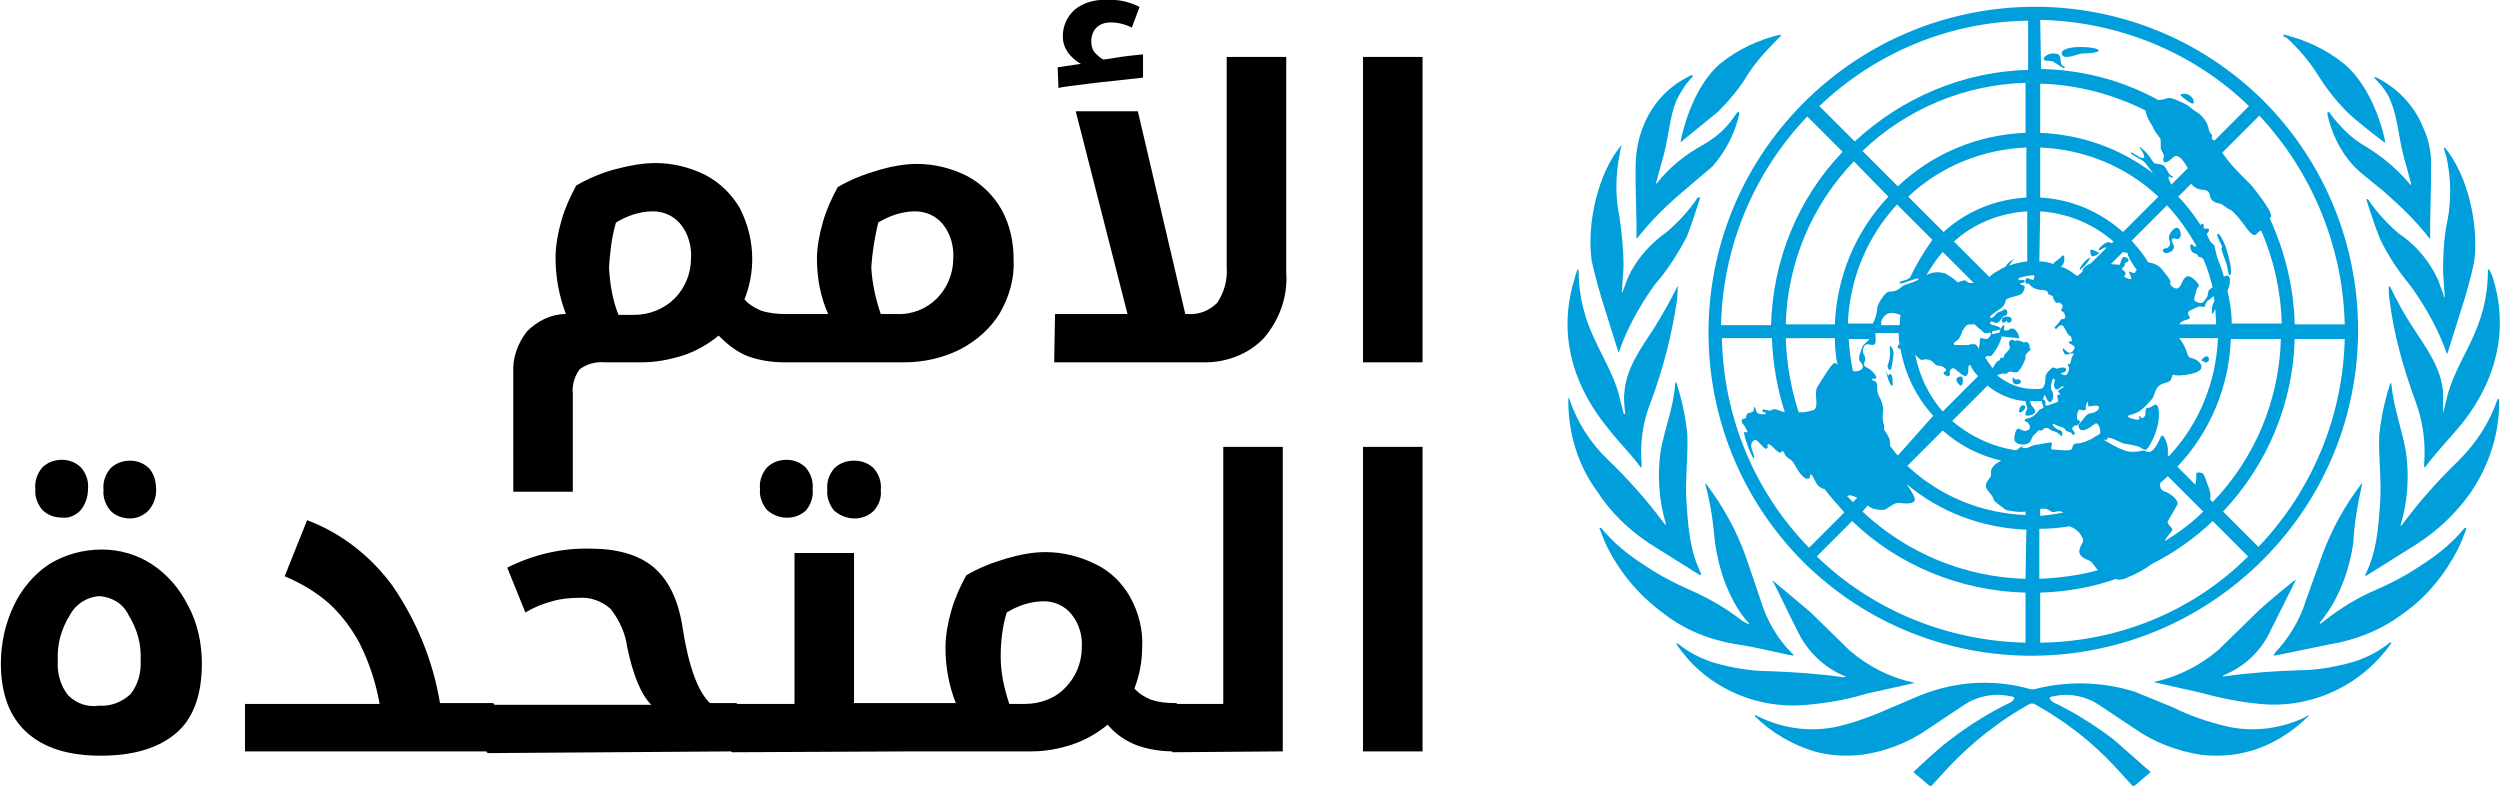
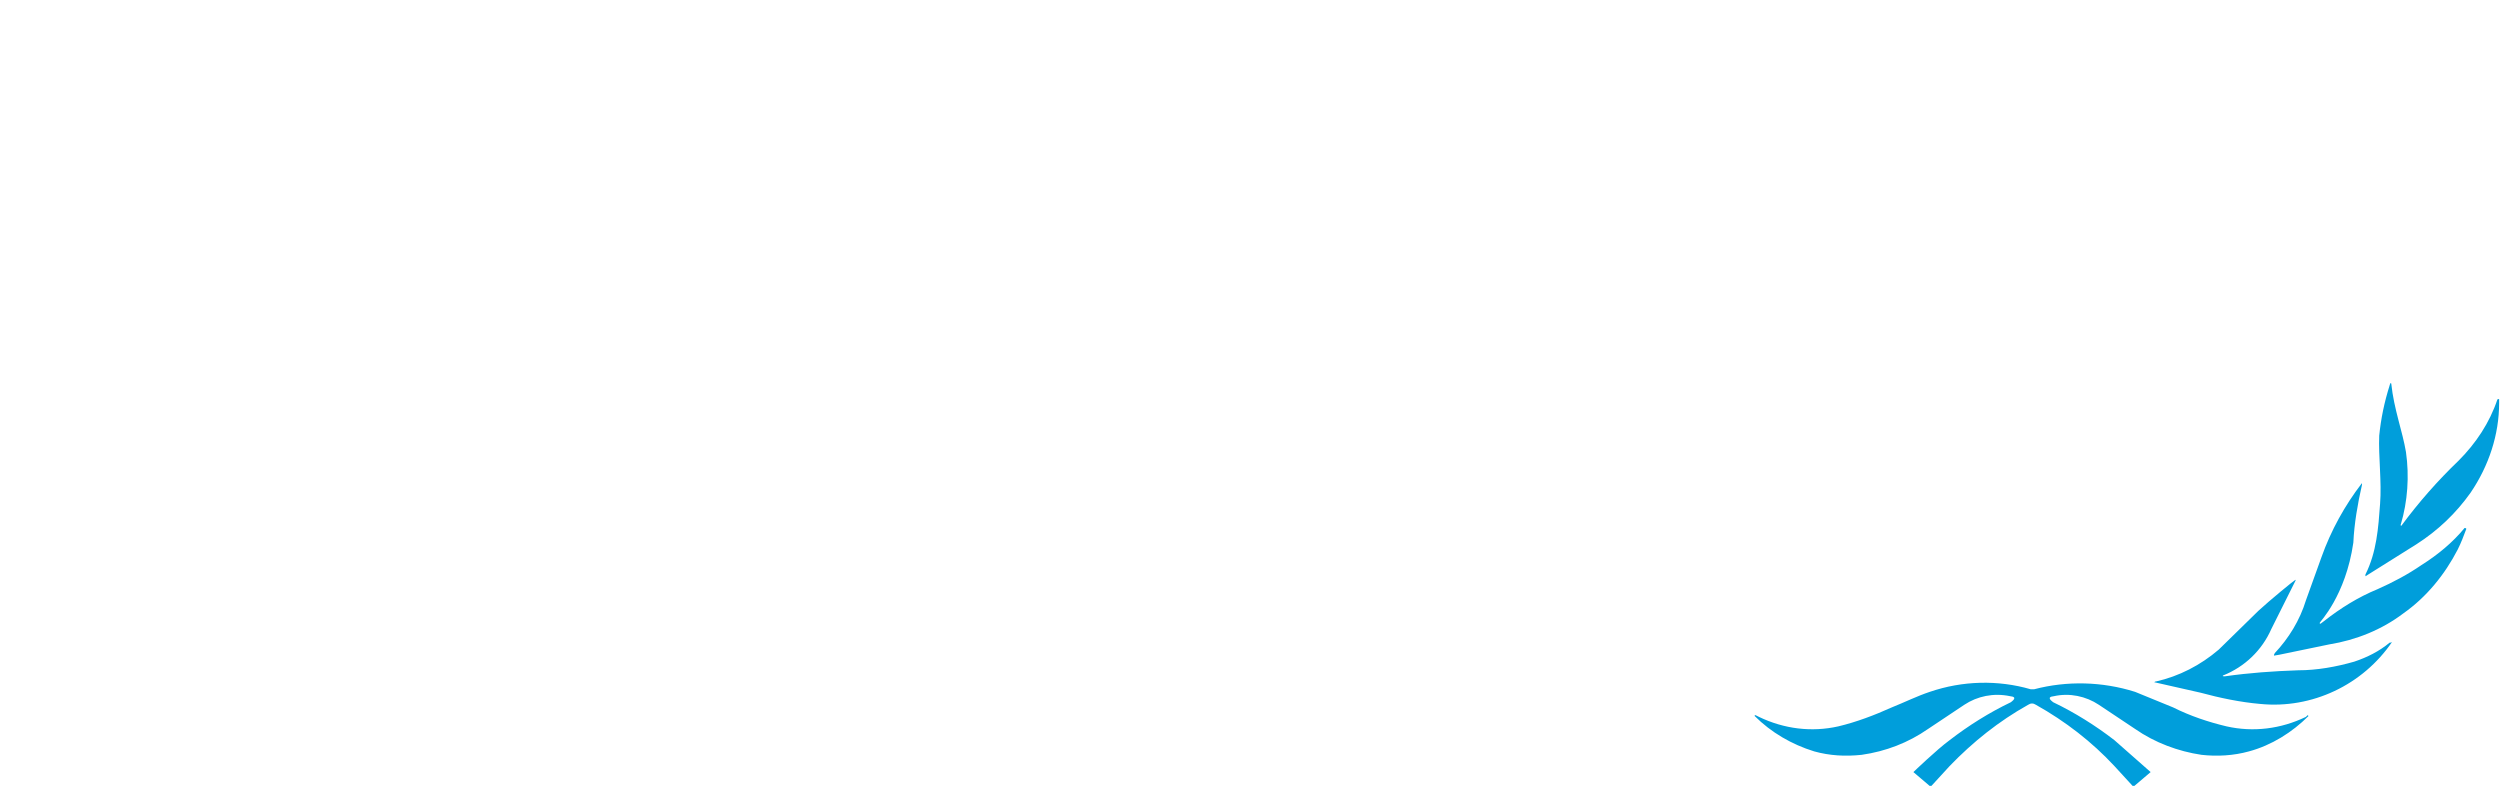
<svg xmlns="http://www.w3.org/2000/svg" version="1.1" id="Layer_1" x="0px" y="0px" viewBox="0 0 289.8 91.1" style="enable-background:new 0 0 289.8 91.1;" xml:space="preserve">
  <style type="text/css">
	.st0{fill:#009EDB;}
</style>
-   <path d="M158,87.1h6.9V51.8H158V87.1z M148.7,87.1V51.8h-6.9v29.8h-5.8c-0.1,0-0.2,0.1-0.2,0.2v5.2c0,0.1,0.1,0.2,0.2,0.2  c0,0,0,0,0,0L148.7,87.1z M116.7,71c1.3-0.8,2.8-1.3,4.3-1.3c1.2,0,2.4,0.5,3.2,1.5c0.9,1.1,1.3,2.5,1.2,3.9c0,1.7-0.7,3.4-1.9,4.6  c-1.2,1.3-3,1.9-4.7,1.9H117c-0.6-1.8-1-3.6-1-5.5C116,74.4,116.2,72.6,116.7,71 M105.5,81.5c-0.2,0-0.2,0.1-0.2,0.2v5.2  c0,0.2,0.1,0.2,0.2,0.2h14.1c1.6,0,3.2-0.3,4.7-0.8c1.5-0.5,2.9-1.3,4.1-2.3c0.9,1.1,2.1,1.9,3.4,2.4c1.4,0.5,2.8,0.7,4.3,0.7h0.2  c0.1,0,0.2-0.1,0.2-0.2c0,0,0,0,0,0v-5.2c0-0.1-0.1-0.2-0.2-0.2h-0.2c-0.9,0-1.8-0.1-2.7-0.4c-0.7-0.3-1.4-0.7-1.9-1.3  c0.6-1.5,0.9-3.2,0.9-4.8c0.1-2-0.4-4-1.4-5.8c-0.9-1.6-2.3-3-4-3.8c-1.8-0.9-3.8-1.4-5.8-1.4c-1.5,0-3,0.3-4.4,0.7  c-1.7,0.5-3.3,1.1-4.8,2c-0.7,1.3-1.3,2.6-1.7,4c-0.4,1.4-0.7,2.9-0.7,4.4c0,2.2,0.4,4.4,1.2,6.4L105.5,81.5z M101.3,59.2  c0.6-0.7,0.9-1.5,0.8-2.4c0.1-0.9-0.2-1.8-0.8-2.5c-0.6-0.6-1.4-0.9-2.3-0.9c-0.9,0-1.7,0.3-2.3,0.9c-0.6,0.7-0.9,1.6-0.8,2.5  c-0.1,0.9,0.3,1.8,0.8,2.4C98.1,60.4,100.1,60.4,101.3,59.2 M93.4,59.2c0.6-0.7,0.9-1.6,0.8-2.5c0.1-0.9-0.2-1.8-0.8-2.5  c-0.6-0.6-1.4-0.9-2.2-0.9c-0.9,0-1.7,0.3-2.3,0.9c-0.6,0.7-0.9,1.6-0.8,2.5c-0.1,0.9,0.3,1.8,0.8,2.4  C90.2,60.3,92.2,60.3,93.4,59.2 M106,87.1c0.1,0,0.2-0.1,0.2-0.2c0,0,0,0,0,0v-5.2c0-0.1-0.1-0.2-0.2-0.2h-7V64.1h-6.9v17.5h-7.2  c-0.2,0-0.2,0.1-0.2,0.2v5.2c0,0.1,0.1,0.2,0.2,0.2c0,0,0,0,0,0L106,87.1z M85.3,87.1c0.2,0,0.2-0.1,0.2-0.2v-5.2  c0-0.1-0.1-0.2-0.2-0.2h-3c-1.4-1.3-2.5-4.3-3.2-8.9c-0.5-3.2-1.7-5.5-3.4-6.9c-1.7-1.4-4.2-2.1-7.2-2.1c-3.4-0.1-6.7,0.7-9.7,2.2  l2.1,5.2c1-0.6,2-1,3.1-1.3c1-0.3,2.1-0.4,3.1-0.4c1.4-0.1,2.7,0.4,3.7,1.3c1,1.3,1.7,2.8,1.9,4.4c0.7,3.3,1.6,5.5,2.8,6.7H56.6  c-0.2,0-0.2,0.1-0.2,0.2v5.2c0,0.1,0.1,0.2,0.2,0.2c0,0,0,0,0,0L85.3,87.1z M28.4,87.1h28.7c0.1,0,0.2-0.1,0.2-0.2c0,0,0,0,0,0v-5.2  c0-0.1-0.1-0.2-0.2-0.2H51c-0.8-4.9-2.7-9.5-5.5-13.6c-2.5-3.4-5.9-6.1-9.9-7.6L33,66.8c1.9,0.8,3.6,1.8,5.2,3.2  c1.4,1.3,2.6,2.9,3.5,4.6c1.1,2.2,1.9,4.6,2.3,7H28.4L28.4,87.1z M17.2,59.2c0.6-0.7,0.9-1.5,0.9-2.4c0-0.9-0.2-1.8-0.8-2.5  c-0.6-0.6-1.4-0.9-2.2-0.9c-0.9,0-1.7,0.3-2.3,0.9c-0.6,0.7-0.9,1.6-0.8,2.5c-0.1,0.9,0.3,1.8,0.8,2.4c0.6,0.6,1.4,0.9,2.3,0.9  C15.8,60.1,16.6,59.8,17.2,59.2 M9.3,59.2c0.6-0.7,0.9-1.6,0.9-2.5c0.1-0.9-0.2-1.8-0.8-2.5c-0.6-0.6-1.4-0.9-2.2-0.9  c-0.9,0-1.7,0.3-2.3,0.9c-0.6,0.7-0.9,1.6-0.8,2.5c-0.1,0.9,0.3,1.8,0.8,2.4c0.6,0.6,1.4,0.9,2.3,0.9C7.9,60.1,8.7,59.8,9.3,59.2   M7.9,80.6c-0.9-1.1-1.3-2.6-1.2-4c-0.1-1.9,0.4-3.7,1.4-5.3c0.7-1.3,2-2.1,3.4-2.2c1.5,0.1,2.8,0.9,3.4,2.2c1,1.6,1.5,3.4,1.4,5.2  c0.1,1.4-0.3,2.9-1.2,4c-1,0.9-2.3,1.4-3.6,1.3C10.2,82,8.9,81.6,7.9,80.6 M20.4,85c2-1.7,3-4.4,3-8.1c0-2.3-0.5-4.7-1.6-6.7  c-1-2-2.4-3.6-4.2-4.8c-1.7-1.1-3.7-1.7-5.8-1.7c-2.2,0-4.3,0.6-6.1,1.7c-1.8,1.2-3.2,2.9-4.1,4.8c-1,2.1-1.5,4.4-1.5,6.7  c0,3.5,1,6.2,3,8s4.8,2.7,8.6,2.7S18.4,86.7,20.4,85 M158,42h6.9V6.6H158V42z M122.7,10.2c0.3-0.1,1.8-0.3,4.3-0.6l5.5-0.6V6.3  c-0.9,0.1-2.2,0.2-3.8,0.5l-0.8,0.1c-0.4-0.2-0.7-0.5-1-0.8c-0.3-0.4-0.4-0.8-0.4-1.3c0-0.6,0.2-1.2,0.6-1.6c0.4-0.4,1-0.6,1.6-0.6  c0.9,0,1.7,0.2,2.5,0.6l0.9-2.4c-1.2-0.6-2.5-0.9-3.8-0.8c-1.3-0.1-2.7,0.3-3.7,1.1c-0.9,0.8-1.4,1.9-1.4,3.1c0,0.7,0.2,1.3,0.6,1.9  c0.4,0.5,0.9,1,1.5,1.3l-2.7,0.4L122.7,10.2z M122.2,42h17.1c2.7,0.1,5.4-0.9,7.2-2.8c1.8-2.1,2.8-4.8,2.6-7.6V6.6h-6.9V31  c0.1,1.5-0.3,2.9-1.1,4.1c-0.9,0.9-2.1,1.4-3.4,1.3h-0.3l-5.5-23.5h-7.2l6,23.5h-8.4L122.2,42z M101.8,25.8c1.3-0.8,2.8-1.3,4.3-1.3  c1.2,0,2.4,0.5,3.2,1.5c0.9,1.1,1.3,2.6,1.2,4c0,1.7-0.7,3.4-1.9,4.6c-1.2,1.2-2.9,1.9-4.7,1.8h-1.8c-0.6-1.7-1-3.6-1.1-5.4  C101.1,29.3,101.4,27.5,101.8,25.8 M90.7,36.4c-0.2,0-0.2,0.1-0.2,0.2v5.2c0,0.2,0.1,0.2,0.2,0.2h14.1c2.3,0,4.5-0.5,6.5-1.5  c1.9-1,3.5-2.4,4.6-4.2c1.1-1.9,1.7-4,1.6-6.2c0-2-0.4-4-1.4-5.8c-0.9-1.6-2.3-3-4-3.9c-1.8-0.9-3.8-1.4-5.8-1.4  c-1.5,0-3,0.3-4.4,0.7c-1.7,0.5-3.3,1.1-4.8,2c-0.7,1.3-1.3,2.6-1.7,4c-0.4,1.4-0.7,2.9-0.7,4.3c0,2.2,0.4,4.4,1.3,6.4L90.7,36.4z   M71.4,25.8c1.3-0.8,2.8-1.3,4.3-1.3c1.2,0,2.4,0.5,3.2,1.5c0.9,1.1,1.3,2.6,1.2,4c0,1.7-0.7,3.4-1.9,4.6c-1.2,1.2-2.9,1.9-4.7,1.9  h-1.8c-0.7-1.7-1-3.6-1.1-5.5C70.7,29.3,70.9,27.5,71.4,25.8 M91.2,42c0.1,0,0.2-0.1,0.2-0.2c0,0,0,0,0,0v-5.2  c0-0.1-0.1-0.2-0.2-0.2h-0.2c-0.9,0-1.9-0.1-2.8-0.4c-0.7-0.3-1.4-0.7-1.9-1.3c0.6-1.5,0.9-3.1,0.9-4.7c0-2-0.5-4-1.4-5.8  c-0.9-1.6-2.3-3-4-3.9c-1.8-0.9-3.8-1.4-5.8-1.4c-1.5,0-3.1,0.3-4.6,0.7c-1.6,0.4-3.2,1.1-4.6,1.9c-0.7,1.3-1.3,2.6-1.7,4  c-0.4,1.4-0.7,2.9-0.7,4.4c0,2.2,0.4,4.4,1.2,6.5c-1.7,0-3.3,0.8-4.5,2c-1.1,1.4-1.7,3.1-1.6,4.8V57h6.9V45.6c-0.1-1,0.2-2,0.8-2.8  c0.8-0.6,1.9-0.9,2.9-0.8h4.3c1.6,0,3.2-0.3,4.8-0.8c1.5-0.5,2.9-1.3,4.1-2.3c1,1,2.1,1.9,3.4,2.4c1.4,0.5,2.8,0.7,4.3,0.7L91.2,42z  " />
  <g>
    <g>
      <g>
        <g>
          <path class="st0" d="M267.3,83.1c-2.9,1.4-6.1,1.8-9.2,1.1c-2.1-0.5-4.2-1.2-6.2-2.2l-4.4-1.8c-3.8-1.2-7.9-1.3-11.7-0.3h-0.4      c-3.8-1.1-7.9-1-11.7,0.3c-1.5,0.5-2.9,1.2-4.4,1.8c-2,0.9-4.1,1.7-6.2,2.2c-3.1,0.7-6.3,0.3-9.2-1.1l-0.4-0.2      c-0.1,0-0.1,0-0.1,0.1c1.9,1.9,4.3,3.3,6.9,4.1c1.8,0.5,3.6,0.6,5.5,0.4c2.8-0.4,5.4-1.4,7.7-3l4.2-2.8c1.5-1,3.4-1.4,5.3-1      c1,0.1,0.2,0.6,0.1,0.7c-2.5,1.2-4.9,2.7-7.1,4.4c-1.5,1.1-4.2,3.7-4.2,3.7l2,1.7l2.2-2.4c2.7-2.8,5.7-5.2,9.1-7.1      c0.3-0.2,0.6-0.2,0.9,0c3.4,1.9,6.5,4.3,9.1,7.1l2.2,2.4l2-1.7l-4.2-3.7c-2.2-1.7-4.6-3.2-7.1-4.4c-0.1-0.1-0.9-0.6,0.1-0.7      c1.8-0.4,3.7,0,5.2,1l4.2,2.8c2.3,1.6,5,2.6,7.7,3c1.8,0.2,3.7,0.1,5.5-0.4c2.6-0.7,5-2.2,6.9-4.1c0,0-0.1-0.1-0.1-0.1      L267.3,83.1 M277,74.5c-1.2,1-2.6,1.7-4.1,2.2c-2.1,0.6-4.3,1-6.5,1c-2.9,0.1-5.7,0.3-8.5,0.7c-0.2,0-0.3,0-0.2-0.1h0      c2.5-1,4.5-2.9,5.6-5.4l2.8-5.6c0,0,0-0.1,0-0.1c-0.2,0.1-3,2.4-4.3,3.6l-4.6,4.5c-2.1,1.8-4.6,3.1-7.3,3.7c0,0-0.1,0-0.1,0      c0,0,0,0.1-0.1,0.1h0.1l5.3,1.2c2.2,0.6,4.6,1.1,6.9,1.3c6,0.6,11.9-2.2,15.3-7.2C277.2,74.5,277.1,74.5,277,74.5 M285.7,61.2      c-1.4,1.7-3.1,3.1-5,4.3c-1.6,1.1-3.3,2-5.1,2.8c-2.2,0.9-4.3,2.2-6.2,3.7l-0.4,0.3c-0.1,0-0.1,0-0.1-0.1s3-3.1,3.9-9.3      c0.1-2.2,0.5-4.5,1-6.7c0-0.1,0-0.1,0-0.2c-2,2.6-3.6,5.5-4.7,8.6l-1.8,5c-0.7,2.3-2,4.4-3.6,6.1l-0.1,0.2c0,0,0,0.1,0,0.1      l0.6-0.1l5.8-1.2c3.1-0.5,6.1-1.7,8.6-3.6c2.7-1.9,4.8-4.5,6.3-7.4c0.4-0.8,0.7-1.6,1-2.4C285.8,61.2,285.8,61.2,285.7,61.2       M289.5,46.3c-0.9,2.7-2.5,5.1-4.5,7.1c-2.4,2.3-4.6,4.8-6.6,7.5c0,0.1-0.2,0-0.1-0.1c0.8-2.7,1-5.6,0.6-8.4      c-0.4-2.4-1.4-5-1.7-7.9c0-0.1-0.1-0.1-0.1-0.1c0,0.1-0.1,0.2-0.1,0.3c-0.6,1.9-1,3.8-1.2,5.8c-0.1,2.4,0.3,5.4,0.1,7.9      c-0.2,2.8-0.4,5.6-1.7,8.2c0,0.1,0,0.1,0,0.2l5.9-3.7c2.5-1.6,4.6-3.6,6.3-6c2.1-3.1,3.3-6.7,3.3-10.4c0-0.1,0-0.2,0-0.4      C289.7,46.2,289.5,46.3,289.5,46.3" />
-           <path class="st0" d="M283.2,47.9C283.2,47.9,283.2,47.9,283.2,47.9C283.2,48,283.1,47.9,283.2,47.9      C283.1,47.9,283.1,47.9,283.2,47.9c0-0.8,0-1.6,0-2.4c-0.2-2.8-1.9-5.1-3.4-7.4c-1-1.5-1.9-3.1-2.7-4.8c0,0-0.1-0.1-0.2-0.1      c0,0.2,0,1.1,0.1,1.6c0.5,4,1.6,7.9,3,11.7c0.9,2.4,1.2,4.9,1,7.4c0,0.2,0,0.2,0.1,0.3c0.9-1.3,2.6-3.1,3.7-4.4      s7.1-8.1,4.2-17.5c-0.1-0.4-0.3-0.8-0.5-1.1c0,0-0.1,0.1-0.1,0.1c0,6.7-3.2,9.6-4.6,14.2L283.2,47.9 M283.2,34l-0.6-1.6      l-0.4-0.8c-1-1.8-2.4-3.4-4.1-4.5c-1.4-1.2-2.6-2.5-3.6-4c0,0-0.1,0-0.1,0h-0.1c0.1,0.3,1,3.2,1.6,4.6c0.9,1.9,2.1,3.7,3.5,5.4      l0.3,0.4c1.6,2.3,3,4.8,3.9,7.4c0,0.1,0.1,0.1,0.1,0.1l1.6-5.1c0.6-1.8,1.1-3.7,1.5-5.5c0.6-4.4-0.8-10.2-3.4-13.3      c0,0-0.1,0.1-0.1,0.1c0,0.1,0.1,0.3,0.1,0.4l0.2,0.6c0.5,2.4,0.6,4.9,0.1,7.4c-0.4,1.9-0.5,3.9-0.5,5.9c0,0.3,0.2,2.8,0.2,2.9      s-0.1,0-0.1,0 M275.3,9.1c0.8,0.8,1.5,1.7,1.9,2.8c0.7,1.7,0.9,4.2,1.4,6.1l0.9,3.3c0,0.1-0.1,0.2-0.1,0.1      c-1.5-1.8-3.3-3.3-5.3-4.5c-1.4-0.8-2.5-1.9-3.5-3.1L270,13c-0.1,0-0.1,0-0.2,0v0.3c0.5,2.2,1.5,4.3,3.1,6      c1.2,1.2,2.7,2.2,4,3.4c1.7,1.5,3.3,3.1,4.7,4.9c0,0,0.1,0.1,0.1,0l0-1.6l0.1-4.8v-1.6c0.1-1.6-0.2-3.3-0.9-4.8      c-1-2.5-2.9-4.5-5.2-5.7c-0.1-0.1-0.3-0.1-0.5-0.2C275.2,9,275.2,9,275.3,9.1 M265.1,4.4c1.4,1.3,2.6,2.7,3.6,4.3      c1,1.6,2.1,3,3.4,4.3c0.9,0.9,3.6,3,4.3,3.5c0,0,0,0,0.1,0c-0.1-0.8-1.4-6.4-4.9-9.2c-2-1.6-4.4-2.7-6.9-3.3v0.2L265.1,4.4       M209.5,81.7c2.3-0.2,4.6-0.6,6.9-1.3l5.4-1.2h0.1c0,0,0-0.1-0.1-0.1c0,0-0.1,0-0.1,0c-2.7-0.6-5.2-1.9-7.3-3.7l-4.6-4.5      l-4.3-3.6c0,0,0,0.1,0,0.1c0.4,0.6,1.9,3.9,2.8,5.6c1.1,2.4,3.1,4.4,5.6,5.4c0.1,0.1,0,0.1-0.2,0.1h-0.1      c-2.8-0.4-5.7-0.6-8.5-0.7c-2.2,0-4.4-0.4-6.5-1c-1.5-0.5-2.9-1.2-4.1-2.2c-0.1,0-0.1,0-0.2,0C197.5,79.5,203.4,82.3,209.5,81.7       M207.3,75.9l0.6,0.1c0,0,0-0.1,0-0.1l-0.2-0.2c-1.7-1.7-2.9-3.8-3.6-6.1l-1.7-5c-1.1-3.1-2.7-6-4.7-8.6c0,0.1,0,0.1,0,0.2      c0.6,2.2,0.9,4.4,1.1,6.7c0.9,6.3,3.8,9.2,3.9,9.3s0,0.2-0.1,0.1L202,72c-1.9-1.5-4-2.7-6.3-3.7c-1.8-0.8-3.5-1.7-5.1-2.8      c-1.9-1.2-3.6-2.6-5-4.3c-0.1,0-0.1,0-0.2,0c0.3,0.8,0.6,1.6,1,2.4c1.5,2.9,3.6,5.4,6.3,7.4c2.5,2,5.5,3.2,8.7,3.7      C203.4,75,205.4,75.5,207.3,75.9 M191.2,63l5.9,3.7c0-0.1,0.1-0.1,0.1-0.2c-1.3-2.6-1.5-5.3-1.7-8.2c-0.2-2.4,0.2-5.5,0.1-7.9      c-0.2-2-0.6-3.9-1.2-5.8c0-0.1-0.1-0.2-0.1-0.3c-0.1,0-0.1,0.1-0.1,0.1c-0.2,2.9-1.3,5.5-1.7,7.9c-0.4,2.8-0.2,5.7,0.6,8.4      c0,0.1-0.1,0.2-0.1,0.1c-2-2.7-4.2-5.2-6.6-7.5c-2.1-2-3.6-4.4-4.5-7.1c0,0-0.1-0.1-0.1-0.1c0,0.1,0,0.2,0,0.4      c0,3.7,1.1,7.4,3.3,10.4C186.7,59.4,188.8,61.4,191.2,63 M190.2,54.2c0.1-0.1,0.1-0.1,0.1-0.3c-0.2-2.5,0.1-5,1.1-7.4      c1.4-3.8,2.4-7.7,3-11.7l0.1-1.6c0,0-0.1,0-0.1,0.1c-0.8,1.6-1.7,3.2-2.7,4.8c-1.5,2.3-3.2,4.6-3.4,7.4c-0.1,0.8,0,1.6,0.1,2.4      c0,0,0,0.1-0.1,0.1c0,0,0,0-0.1-0.1l-0.6-2.4c-1.4-4.6-4.6-7.5-4.6-14.2c0,0-0.1-0.1-0.1-0.1c-0.2,0.4-0.3,0.8-0.4,1.2      c-2.9,9.4,3,16.1,4.1,17.5S189.3,52.9,190.2,54.2 M186,35.7l1.6,5.1c0,0,0.1,0,0.1-0.1c0.9-2.6,2.3-5.1,3.9-7.4l0.3-0.4      c1.4-1.6,2.6-3.5,3.6-5.4c0.6-1.4,1.5-4.4,1.6-4.6H197c-0.1,0-0.1,0-0.2,0c-1,1.5-2.2,2.8-3.6,4c-1.7,1.2-3.1,2.7-4.1,4.5      l-0.4,0.8l-0.6,1.6c0,0-0.1,0.2-0.1,0s0.2-2.5,0.2-2.9c0-2-0.2-3.9-0.5-5.9c-0.5-2.4-0.4-4.9,0.1-7.4c0-0.2,0.1-0.4,0.1-0.6      L188,17c0,0,0-0.1-0.1-0.1c-2.6,3.1-4,8.9-3.4,13.3C184.9,32,185.4,33.8,186,35.7 M189.6,21.2l0.1,4.8v1.6h0.1      c1.4-1.8,3-3.4,4.7-4.9l4-3.4c1.5-1.7,2.6-3.8,3.1-6V13c-0.1,0-0.1,0-0.2,0l-0.5,0.7c-0.9,1.3-2.1,2.3-3.5,3.1      c-2,1.1-3.9,2.6-5.3,4.4c-0.1,0.1-0.2,0.1-0.1-0.1l0.9-3.3c0.5-1.9,0.7-4.4,1.4-6.1c0.5-1,1.1-2,1.9-2.8c0-0.1,0-0.1,0-0.2      c-0.2,0-0.3,0.1-0.5,0.2c-2.4,1.2-4.2,3.2-5.2,5.7c-0.6,1.5-0.9,3.1-0.9,4.8L189.6,21.2 M194.8,16.5      C194.8,16.6,194.8,16.6,194.8,16.5l4.3-3.5c1.3-1.3,2.5-2.7,3.4-4.2c1-1.6,2.3-3,3.6-4.3l0.3-0.3c0-0.1,0-0.1,0-0.2      c-2.5,0.6-4.9,1.7-6.9,3.3C196.1,10.1,194.9,15.8,194.8,16.5 M234.7,47.4c0.3-0.4-0.4-0.7-0.6,0S234.4,47.8,234.7,47.4       M242.3,29.9c-0.3-0.1-1.4,1.2-1.2,1.4C241.6,30.9,242,30.5,242.3,29.9 M242.5,29.7c0.2,0.1,0.9-0.3,0.8-0.4s-1-0.5-1-0.3      C242.3,29.4,242.4,29.6,242.5,29.7 M255.8,42c0.4-0.1,0.3-0.7,0-0.7s-0.7,0.5-0.6,0.5S255.7,42.1,255.8,42 M251,28.8      c-0.3,0-0.4,0.3-0.1,0.5c0.2,0.1,0.5,0,0.7-0.1c0.2-0.1,0.4-0.3,0.4-0.6s-0.4-0.7-0.2-0.9s0.5,0.1,0.7,0s0.3-0.3,0.3-0.5      s-0.1-0.8-0.5-0.8s-0.8,0.8-0.8,0.8c-0.1,0.2-0.1,0.5,0,0.7C251.6,28.2,251.6,28.7,251,28.8" />
-           <path class="st0" d="M257.5,28.8c0,0.2,0.5,1.5,0.6,1.8s0.2,1.4,0.4,1.3s0.1-0.7,0.1-0.9c-0.1-0.7-0.3-1.4-0.5-2.1      c-0.1-0.4-0.7-1.8-1-1.8s0.3,1,0.4,1.3C257.6,28.5,257.6,28.7,257.5,28.8 M254.1,12c0.3,0.1,0.3-0.5-0.2-0.9s-1.3-0.2-1.1,0      C253.2,11.4,253.6,11.8,254.1,12 M239.2,7.7c-0.6-0.4-0.1-1-0.6-1.4c-0.6-0.2-1.2-0.1-1.6,0.3c-0.4,0.6,0.6,0.4,0.9,0.5      s1.3,0.9,1.4,0.8S239.3,7.7,239.2,7.7 M243.1,5.7c-0.9-0.4-4.2-0.4-4.1,0.5s1.9,0,2.4,0S243.9,6.1,243.1,5.7 M234.1,44      c-0.1-0.1-0.5,0.1-0.6-0.1s-0.3-0.1-0.2,0s-0.1,0.3,0.1,0.5c0.2,0.2,0.6,0.2,0.8,0C234.3,44.3,234.3,44.1,234.1,44 M232.2,37.4      c0.3,0,0.3-0.2,0.4-0.2s0,0.2,0.3,0.2s0.6-0.7-0.3-0.7C231.9,36.7,232,37.4,232.2,37.4 M233.4,38.1c-0.5-0.1-0.4,0.2-0.8,0.2      c-0.6,0.1-0.1-0.4-0.3-0.6c-0.1-0.1-0.4,0.4-0.5,0.7c0,0.1,0,0.6,0.2,0.6l1.9,0.2C234.3,39.4,233.9,38.3,233.4,38.1 M227.3,44.7      c0.2,0,0.3-0.6,0.2-0.9s-0.6-0.1-0.7,0.1S227.1,44.7,227.3,44.7 M219.4,44.6c0-0.3,0-1-0.2-1.2s-0.1,0.1-0.3,0.1      s-0.1-0.4-0.2-0.4s0.1,0.6,0.2,0.9S219.3,45,219.4,44.6 M219.2,42.8c0.2-0.6,0.2-1.2,0.3-1.8c0-0.5-0.3-0.9-0.4-0.9s0,0.3,0,0.8      c0,0.5-0.1,1-0.3,1.5C218.8,42.6,219,43.1,219.2,42.8" />
-           <path class="st0" d="M209,65.1c14.8,14.7,38.7,14.5,53.4-0.3c14.6-14.7,14.6-38.4,0-53.1C247.6-3,223.7-2.8,209,12      C194.4,26.7,194.4,50.4,209,65.1 M199.6,39.2h5.8c0.1,2.9,0.6,5.8,1.5,8.6c-0.3-0.1-0.6-0.2-0.9-0.3c-0.4-0.2-0.7,0.1-0.8,0.1      c-0.4,0-0.9-0.3-0.9,0s0.4,0.1,0.4,0.3s-1,0.2-1.1-0.2s-0.3-0.8-0.3-0.3s-0.5,0.4-0.7,0.5c-0.1,0.1-0.2,0.3-0.2,0.5      c0,0.2-0.5,0-0.5,0.4s0.3,0.4,0.4,0.7s0.4,0.5,0.2,0.6s-0.1-0.1-0.3,0s0.9,3.1,1.1,3s-0.3-1-0.3-1.4s0.1-0.5,0.4-0.7      s1.1,1.2,1.4,1s-0.1-0.4,0.2-0.5s1.2,1.3,1.5,0.9c0.2-0.3,0.4,0.2,0.4,0.3c0.3,0.5,0.8,0.5,1.1,1.1s1,1.7,1.5,1.7      s0.2-0.5,0.4-0.5s0.4,0.6,0.7,1.1c0.2,0.3,0.5,0.5,0.9,0.6c0.7,0.9,1.5,1.8,2.3,2.7l-4.1,4.1C203.3,56.9,199.8,48.3,199.6,39.2       M232.5,30.9l-0.4,0.2c-0.5,0.3-1.1,0.6-1.5,1l-4.1-4.1c2.3-2.1,5.3-3.3,8.5-3.5v5.8c-0.7,0.1-1.4,0.2-2.1,0.5      c0.2-0.4,0.6-0.8,0.6-0.8S232.7,30.4,232.5,30.9 M229.4,40.3v0.2c0,0,0,0.1,0,0.1c0-0.2-0.1-0.3-0.2-0.5      c-0.1-0.1-0.2-0.2-0.3-0.2c-0.1,0-0.2,0-0.3,0l-0.2,0l-0.2,0.1h-1.4c-0.2,0-0.3,0-0.3-0.1c-0.1-0.4,0.5-0.1,0.9-1.3      c0-0.1,0.1-0.3,0.2-0.4l0.1-0.2l0.1-0.1l0.1-0.1c0.1-0.2,0.4-0.2,0.6-0.2h0.4l0,0l0.1,0.1l0.1,0.1c0.1,0.1,0.2,0.1,0.2,0.2      c0.2,0.1,0.3,0.2,0.4,0.3l0.1,0.1c0,0,0,0.1,0.1,0.1c0.1,0.1,0.1,0.1,0.2,0.1h0.4c0.2-0.1,0.2,0,0.3,0c0,0,0,0.1,0,0.1      c0,0.1,0,0.1-0.1,0.2c0,0.1-0.1,0.1-0.1,0.2c-0.1,0.1-0.2,0.2-0.4,0.2c-0.2,0-0.3-0.1-0.5-0.1c-0.1,0-0.2,0-0.2,0.1v0.1      c0,0,0,0,0,0.1v0.1c0,0,0,0.1,0,0.1v0.1 M218.4,49.3c-0.2-0.6-0.2-1.1-0.1-1.7c0-0.6-0.2-1.2-0.5-1.7c-0.2-0.4-0.2-0.8-0.2-1.2      c0-0.7-0.6-0.5-0.6-0.7s0.4,0,0.5-0.2s-0.6-1-1.1-1.2s-0.3-0.5-0.2-0.8c0-0.3,0-0.6-0.2-0.8c-0.1-0.4,0-1.1,0.5-1.1      c0.2,0,0.6,0.2,0.8,0s0.1-0.8,0.1-1.3h2.7c0,0.4,0,0.9,0.1,1.3c-0.2,0.1-0.3,0.3-0.2,0.4c0.1,0.1,0.2,0.2,0.3,0.1      c0.5,2.9,1.8,5.6,3.8,7.8l-4.1,4.6c-0.3-0.3-0.6-0.7-0.9-1.1c0-0.1,0-0.2,0-0.3c0-0.7-0.4-1.1-0.7-1.6 M214.8,43      c-0.3-1.2-0.4-2.5-0.5-3.7h2.4c-0.2,0.3-0.7,0.6-0.8,0.9s-0.6,1.3-0.3,1.7C216.5,42.7,215.4,43.2,214.8,43 M215.3,57.7l-0.5,0.5      l-0.7-0.7h0.1C214.4,57.3,214.8,57.5,215.3,57.7 M221.4,32.2c-0.1,0-0.1,0.1-0.2,0.1c-0.3,0.3-1,0.2-1,0.5s2.1-0.7,2.2-0.5      s-0.9,0.5-1.5,0.7s-0.8,0.8-1.8,0.8c-0.4,0-0.7,0.4-0.9,0.7c-0.3,0.4-0.5,0.8-0.6,1.2c0,0.6-0.2,1.2-0.5,1.8h-2.9      c0.2-5.1,2.2-10,5.7-13.8l4.1,4.1C223,29.2,222.1,30.7,221.4,32.2 M225.2,29.2l3.6,3.6c-0.1,0-0.2,0-0.4,0      c-0.4,0-0.4-0.3-0.7-0.3c-0.6,0.1-0.7,0.3-0.8,0.2c-0.4-0.4-0.9-0.7-1.4-1c-0.7-0.2-1.4-0.2-2,0.1l-0.2,0.1      C223.9,30.9,224.5,30,225.2,29.2 M220.3,36.5l-0.1,1.2h-2.1c-0.1-0.3,0-0.6,0.2-0.9c0.3-0.4,0.7-0.6,1.2-0.5      C219.7,36.3,220,36.4,220.3,36.5 M222,41.1l0.3,0.3c0.2,0.2,0.4,0.4,0.6,0.3s0.7,0,0.7,0c0.3,0.1,0.5,0.3,0.7,0.5      c0.2,0.3,0.6,0.1,0.9,0.3s0.6,0.4,0.2,0.6s0.4,0.6,0.5,0.5s0.2-0.2,0.1-0.5c0-0.1,0.2-0.5,0.5-0.4s1.2,1.2,1.5,0.8      s0.1-0.9,0.2-1c0-0.1,0.1-0.2,0.2-0.2c0.2,0.5,0.5,0.9,0.9,1.3l-4.1,4.1C223.6,45.9,222.5,43.6,222,41.1 M225.3,26.9l-4.1-4.1      c3.7-3.5,8.6-5.5,13.7-5.7v5.8C231.3,23.1,227.9,24.5,225.3,26.9 M220,21.6l-4.1-4.1c5.1-4.9,11.9-7.7,18.9-7.9v5.8      C229.3,15.6,224,17.8,220,21.6 M218.9,22.8c-3.8,4-6,9.3-6.2,14.8H207c0.2-7.1,3-13.8,7.9-18.9L218.9,22.8z M212.7,39.2      c0,1,0.1,2.1,0.3,3.1c-0.1,0-0.1-0.3-0.4-0.2s-1.4,1.9-1.9,2.7s0.2,2.2-0.4,2.7c-0.5,0.2-1.1,0.3-1.7,0.3h-0.1      c-0.9-2.8-1.4-5.7-1.5-8.6H212.7z M234.8,74.5c-9-0.2-17.7-3.7-24.2-10l4.1-4.1c5.4,5.2,12.6,8.1,20.1,8.3V74.5z M234.8,67.1      c-7.1-0.2-13.8-3-18.9-7.8l0.6-0.7c0.1,0.1,0.3,0.2,0.5,0.3c0.4,0.2,0.9,0.2,1.4,0.2c0.4-0.1,1.1-0.8,1.6-0.8s1.3,0.2,1.8-0.1      s-0.3-1.3-0.6-1.8c-0.1-0.1-0.1-0.2-0.2-0.3c3.9,3.3,8.8,5.1,13.9,5.3L234.8,67.1z M234.8,59.7c-5.1-0.2-10-2.2-13.7-5.7      l4.1-4.1c1.9,1.7,4.2,2.9,6.8,3.5c-0.9,0.4-1.3,1-1.2,1.5s-0.6,0.8-0.6,1.4s0.8,1,0.9,1.6c0.1,0.3,0.8,0.7,1.4,1.2      c0.8,0.2,1.6,0.3,2.3,0.2L234.8,59.7z M234.6,51.8c-0.3-0.2-0.5,0.2-0.9,0.4c-2.7-0.4-5.3-1.6-7.4-3.4l4.1-4.1      c1.2,1,2.8,1.7,4.4,1.8c0,0.2,0.1,0.4,0.2,0.8c0,0.2-0.3,0.6-0.2,0.8s1,0,1.1-0.3s-0.2-0.5-0.4-0.8c-0.1-0.2-0.1-0.3-0.2-0.5      h0.4c0.3,0,0.6,0,0.9,0c0.1,0,0.2-0.1,0.2-0.2c0-0.1,0.1-0.2,0.1-0.3l0.1-0.2c0,0,0.1,0,0.1,0.1c0.1,0.2,0.3,0.8,0.6,0.7      s0.4-1,0.2-1.2c-0.2-0.3-0.2-0.6-0.1-0.9c0-0.1,0.1-0.7,0.3-0.6s0,0.6,0,0.7c0,0.3,0.2,0.7,0.5,0.5c0.2-0.1,0.4-0.4,0.6-0.3      s-0.5,0.3-0.6,0.5s0.3,0.3,0.2,0.4s-0.2,0-0.3,0.1s0.2,0.7,0,0.8l-1.1,0.4c-0.2,0.1-0.4-0.1-0.3-0.2s-0.1-0.5-0.2-0.5      s-0.2,0.1-0.2,0.3s0.2,0.5,0.2,0.6s-0.3,0.2-0.5,0.3c-0.2,0.3-0.5,0.6-0.8,0.8c-0.3,0.2-0.9,0.2-0.9,0.4s0.3,0.2,0.4,0.3      c0.2,0.3,0.4,0.7-0.1,0.9s-0.9-0.3-1.1-0.2s-0.4,0.6-0.4,1.2s1.1,0.8,1.6,0.5c0.4-0.2,0.4-0.8,0.7-1s0.4-0.6,0.7-0.5      s0.3-0.3,0.7-0.3s0.4,0.3,0.9,0.4c0.8,0.2,0.8,0.8,0.9,0.5s0.2-0.5-0.4-0.7s-0.9-0.9-0.4-0.6s1.1,0.3,1.2,0.6s0.7,0.2,0.8,0.5      s0.5,0,0.2-0.3s-0.2-0.4,0-0.6s0.3,0.1,0.6-0.3s-0.1-0.3-0.2-0.5s0-1.3,0.4-1.1s0.7-0.1,0.6-0.2s0.1-0.7,0.2-0.7s0,0.4,0.1,0.5      s1.1-0.3,1.2,0.1s-0.7,0.7-0.9,0.7c-0.4,0-0.7,0.4-1,0.8s-0.6,0.5-0.4,0.9s0.6,0.3,1,0.1s0.7-0.5,0.9-0.6c0.4-0.2,0.7,1,0.5,1.2      s-0.6,0.3-0.8,0.5c-0.6,0.3-1.2,0.6-1.9,0.6c-0.4,0.1-0.4,0.2-0.5,0.6s-1.9,0.1-2.3,0.1s0.3-0.9-0.3-0.8s-1.2,0.2-1.8,0.3      c-0.4,0.1-1,0.6-1.5,0.2 M239.9,61c0.5,0.2,1,0.5,1.3,1c0.3,0.5,0.4,0.7,0.1,1.1c-0.5,0.9-0.3,1.4,0.7,1.8      c0.6,0.2,0.8,0.8,1.2,1.2c-2.2,0.6-4.5,0.9-6.8,1v-5.8C237.6,61.3,238.8,61.2,239.9,61 M236.5,59.8V59c1.3-0.2,1,0.6,1.9,0.3      c0.3-0.1,0.6,0,0.8,0.1C238.4,59.6,237.4,59.7,236.5,59.8 M236.5,74.5v-5.8c3-0.1,6-0.6,8.8-1.6c0.1,0.1,0.2,0.1,0.3,0.1      c0.4,0,0.7-0.1,1.1-0.3c1-0.4,1.9-0.9,2.7-1.5c2.6-1.3,5-3,7.1-5l4.1,4.1C254.2,70.9,245.5,74.4,236.5,74.5 M252.6,22.7l1.4-1.4      c0.3,0.4,0.8,0.7,1.4,0.7c0.4,0,0.8,0.3,0.8,0.8c0.1,0.5,0.6,0.7,1.1,0.8s0.8,0.6,1.2,0.7s1.7,1.8,2.1,2.4      c0.3,0.3,0.7,0.8,1,0.4c0.1-0.1,0.3-0.3,0.5-0.4c1.5,3.4,2.3,7.1,2.4,10.8h-5.8c0-1.3-0.2-2.6-0.5-3.8c0.2-0.4,0.3-0.8,0.3-1.3      c0-0.4-0.4-0.6-0.7-0.3c-0.2-0.8-0.5-1.5-0.8-2.3c-0.1-0.4-0.2-0.9-0.3-1.3c0-0.1-0.2-0.2-0.4-0.4c-0.2-0.3-0.4-0.7-0.5-1      c0.3-0.2,0.4-0.7,0-0.6c-0.6,0.1-0.2-0.3-0.4-0.5s-0.2,0-0.3,0.1c-0.8-1.2-1.6-2.3-2.6-3.3C252.5,22.9,252.5,22.8,252.6,22.7      C252.5,22.8,252.5,22.8,252.6,22.7 M256,56.4c-0.2-0.4-0.3-0.9-0.5-1.3c-0.1-0.4-0.9-0.4-0.9-0.2c0,0.4,0,0.8-0.1,1.2v0.1      l-2.1-2.1c3.8-4,6-9.3,6.2-14.8h5.8c-0.2,7.1-3,13.8-7.9,18.9l-0.3-0.3C256.3,57.4,256.2,56.9,256,56.4 M251.3,60.4l1.1-1.9      c0.2-0.5-0.8-1.3-1.4-1.5s-0.6-0.5-0.6-1l0.9-0.8l4.1,4.1c-1.3,1.3-2.8,2.4-4.4,3.4c-0.1-0.2,0.6-0.9,0.8-1.2      S251.1,60.8,251.3,60.4 M253.8,36.7c-0.5-0.7,0.2-0.7,0.9-1.1c0.4-0.2,0.9,0.1,0.9-0.1s0.2-0.6,0.4-0.7c0.2-0.1,0.4-0.3,0.6-0.5      c0,0.2,0.1,0.4,0.1,0.6c-0.2,0.3-0.3,0.7-0.3,1.1c0,0.3,0,0.7,0.3,0l0.1-0.2l0.1,1.8h-4.3l0.1-0.1C253,37,254.1,37.1,253.8,36.7       M254.6,28.5l-0.1,0.1c-0.1,0.1-0.6-0.6-0.6-0.1s0.2,0.8,0.6,0.9s0.2,0.4,0.5,0.4c0.1,0,0.3,0.1,0.4,0.2      c0.5,1.1,0.8,2.2,1.1,3.3c-0.2,0.1-0.3,0.2-0.4,0.3c-0.2,0.2-0.1,0.6-0.3,0.9c-0.4,0.5-0.4,0.8-1.2,0.5c-0.5-0.2-0.1-0.8,0-1.3      s0.3-0.4,0.3-0.6s-1-1.4-1.5-1c-0.5,0.4-0.4,0.8-0.8,1.2c-0.2,0.2-0.4,0.2-0.7,0s-0.4-0.4-0.3-0.6s-0.7-1.1-1-1.5      c-0.4-0.5-1-0.7-1.6-0.8c-0.5-0.9-1.2-1.7-1.9-2.5l4.1-4.1C252.6,25.3,253.7,26.9,254.6,28.5 M247.7,31.3      c-0.1,0.1-0.2,0.2-0.2,0.3c-0.1,0.2-0.6-0.2-0.7-0.1s0.7,1.1-0.1,0.8s-0.3-0.3-0.3-0.6s-0.7-0.5-0.3-0.7s0-0.5,0.4-0.6      s0.3-0.5-0.2-0.6s-0.4,1-0.7,0.9s-0.6,0-0.9-0.1l1.4-1.4c0.2,0.1,0.3,0.1,0.5,0.1C246.8,30.1,247.3,30.7,247.7,31.3 M246.1,51.4      c0.6,0.1,1.3,0.2,1.9,0.4c0.4,0.2,0.7,0.6,1,0.1c0.6-0.9,1-1.9,1.2-3c0.2-1.5-0.1-2-0.3-2s-0.6,0.4-1,0.4      c-0.2,0-0.2,0.4-0.2,0.7s-0.4,0.6-0.5,0.4s-0.4-0.2-0.2,0.1s-0.8,0.1-1.2-0.1c-0.6-0.3,0.7-0.3,1.3-0.8c0.5-0.4,1-0.9,1.4-1.4      c0.3-0.5,0.3-1.1,0.8-1.5s1.3-0.3,1.4-0.8s0.2-0.5,0.5-0.4s3.1-0.1,3-1c0-0.4-0.6-0.9-1.2-1c-0.4,0-0.5-0.8-0.7-1.2      c-0.2-0.4-0.4-0.8-0.7-1.1h4.5c-0.2,5.1-2.2,10-5.7,13.7l-0.1-0.1c0-0.1,0-0.2,0-0.4c0.1-0.8-0.5-2.1-0.7-1.9s-0.1,0.2-0.6,1.1      c-0.2,0.3-0.5,0.8-0.9,0.8s-0.4-0.3-1-0.1c-0.5,0.1-1.1,0.1-1.6,0c-0.9-0.3-1.8-0.8-2.6-1.3c0.1-0.1,0.4,0.1,0.4-0.2      S245.9,51.3,246.1,51.4 M261.8,63.4l-4.1-4.1c5.1-5.4,8.1-12.5,8.3-20h5.8C271.6,48.3,268,56.9,261.8,63.4 M271.8,37.6H266      c-0.1-4.2-1.1-8.4-2.9-12.3l0.1-0.1c0.5-0.4-1.9-3.3-2.2-3.7l-1.2-1.2c-0.8-0.8-1.6-1.7-2.2-2.6l4.3-4.3      C268,19.9,271.6,28.6,271.8,37.6 M236.5,2.3c9,0.2,17.7,3.7,24.2,10l-4,4c-0.2-0.1-0.4-0.2-0.3-0.4c0.2-0.3-0.3-0.3-0.4-1.1      c-0.2-0.8-0.8-1.5-1.5-1.9c-0.5-0.3-0.8-0.7-1.3-0.9s-1.5-0.8-2-0.6c-0.3,0.1-0.7,0.2-1,0.2c-4.2-2.3-8.8-3.5-13.6-3.6      L236.5,2.3z M236.5,9.7c4.2,0.1,8.4,1.2,12.2,3.1c0.1,0.6,0.4,1.2,0.8,1.8c0.2,0.5,0.5,0.9,0.8,1.3c0.3,0.3,0.1,0.9,0.2,1.4      c0.1,0.2,0.2,0.4,0.3,0.6s-0.1,0.6,0,0.8s0.4,0.1,0.7-0.1s0.5-0.6,0.9-0.5s0.9,0.8,1.2,1.4l-1.9,1.9c-0.2-0.4-0.4-0.8-0.3-0.9      s0.3,0.1,0.4,0.1c0.4,0-0.3-0.3-0.3-0.4c-0.3-0.3-0.3-0.7-0.7-1s-1-0.1-1.2-0.4c-0.4-0.7-0.9-1.3-1.6-1.8      c-0.1,0,0.8,1.1,0.5,1.3s-1.4-0.8-1.5-0.6s1.2,0.7,1.6,1.1c0.2,0.2,0.6,0.8,1,1.3c-3.8-2.9-8.3-4.5-13.1-4.7L236.5,9.7z       M236.5,17.1c5.1,0.2,10,2.2,13.7,5.7l-4.1,4.1c-2.7-2.4-6-3.8-9.6-4V17.1z M236.5,24.5c3.1,0.2,6.1,1.4,8.5,3.5l-0.2,0.2      l-0.2-0.1c-0.5-0.2-1.5,0.8-1.3,0.9s0.6-0.4,0.8-0.3h0.1l-1.8,1.8c-0.5,0.2-1,0.6-1,0.9c0,0,0,0,0,0.1l-0.6,0.5l-0.3-0.2      c-0.5-0.4-1-0.7-1.6-0.9c0.3-0.2,0.4-0.5,0.4-0.9c0-0.6-0.2-0.4-0.5-0.1s-0.6,0.4-0.8,0.7c-0.5-0.2-1.1-0.3-1.6-0.3L236.5,24.5z       M235.8,31.9c0,0.1,0.1,0.3-0.1,0.5s-0.8-0.5-0.9,0.1s0.4,0.3,0.4,0.4c0.3,0.4,0.7,0.6,1.2,0.7c0.4,0,1,0,1,0.4      c0,0.2,0.5,0.2,0.6,0.4c0,0.3,0.3,0.8,0.5,0.7c0.2-0.1,0.5,0.1,0.6,0.3c0,0.1,0,0.3-0.1,0.4c-0.3,0.3,0.3,0.2,0.4,0.8      s-0.5,0.2-0.6,0.6c-0.2,0.3-0.4,0.5-0.6,0.7c-0.1,0.1,0.1,0.3,0.2,0.2s0.3-0.4,0.6-0.4s0.6,1.1,0.9,1.2s0.2,0.5,0.3,0.6      s-0.5,0-0.4,0.2s0.7,0.3,0.7,0.6c-0.1,0.3-0.3,0.6-0.6,0.6c-0.3,0-0.8-0.7-0.8-0.5s0.2,0.8,0.5,0.7s1-0.3,0.7,0.1s-0.2,1-0.4,1      s-0.3,0-0.1,0.3c0.1,0.3,0,0.6-0.2,0.9c-0.2,0.2-0.6,0-0.7-0.1s0.6-0.1,0.6-0.4s-0.3-0.4-0.9-0.2c-0.3,0.1-0.4-0.1-0.6-0.1      s-0.8,0.7-0.8,0.8c-0.1,0.2-0.1,0.4-0.1,0.6c0,0.3-0.1,0.7-0.3,1c-0.3,0.1-0.7,0.1-1,0.1c-1.6,0-3.1-0.6-4.3-1.6      c0.2-0.1,0.5-0.2,0.8-0.2c0.3,0.1,0.4-0.1,0.6-0.2s0.7,0.2,1,0s1-1.5,0.9-1.8s0.7-0.7,0.6-0.9s-0.2,0.1-0.2,0s0.2-0.1,0-0.5      s-0.5-0.2-0.6-0.2c-0.4-0.2-0.8-0.3-0.9-0.2s-0.4-0.2-0.5-0.1c-0.1,0-0.3,0.1-0.3,0.3c-0.1,0.2,0.1,0.4,0.1,0.6      c-0.1,0.4-0.7,0.7-0.7,1s-0.3,0.1-0.4,0.2s0,0.3-0.2,0.3s-0.5,0.5-0.7,0.9c-0.3-0.4-0.6-0.8-0.9-1.3c0.2-0.1,0.4-0.2,0.6-0.1      s1.5-1.9,1.3-2.5c-0.2-0.4-0.5-0.2-0.8-0.1s-0.4-0.2-0.2-0.3s1.4-0.1,0.7-0.5c-0.3-0.2-1.1-0.2-1-0.5s0.4,0,0.6,0      c0.5,0.2,0.8-0.8,1.1-0.8c0.5,0,0.3-1-0.1-0.7s-0.7,0.2-0.9,0.5s-0.7,0.7-0.7,0.3c0-0.2,1.1-0.8,1.4-1.1      c0.2-0.2,0.4-0.5,0.4-0.8c0.1-0.3,1.5-0.5,1.8-0.7c0.2-0.2,0.4-0.5,0.4-0.8c0-0.3-0.4-0.2-0.5-0.4s0.5,0,0.5-0.3s-0.5,0-0.7-0.2      c-0.1-0.1,0-0.1,0.1-0.2c0.6-0.2,1.3-0.3,2-0.3h0.1 M235.1,2.4v5.7c-7.5,0.2-14.6,3.2-20.1,8.3l-4.1-4.1      C217.4,6.1,226,2.5,235.1,2.4 M209.5,13.5l4.1,4.1c-5.2,5.4-8.1,12.6-8.3,20.1h-5.8C199.7,28.6,203.3,20,209.5,13.5" />
        </g>
      </g>
    </g>
  </g>
</svg>